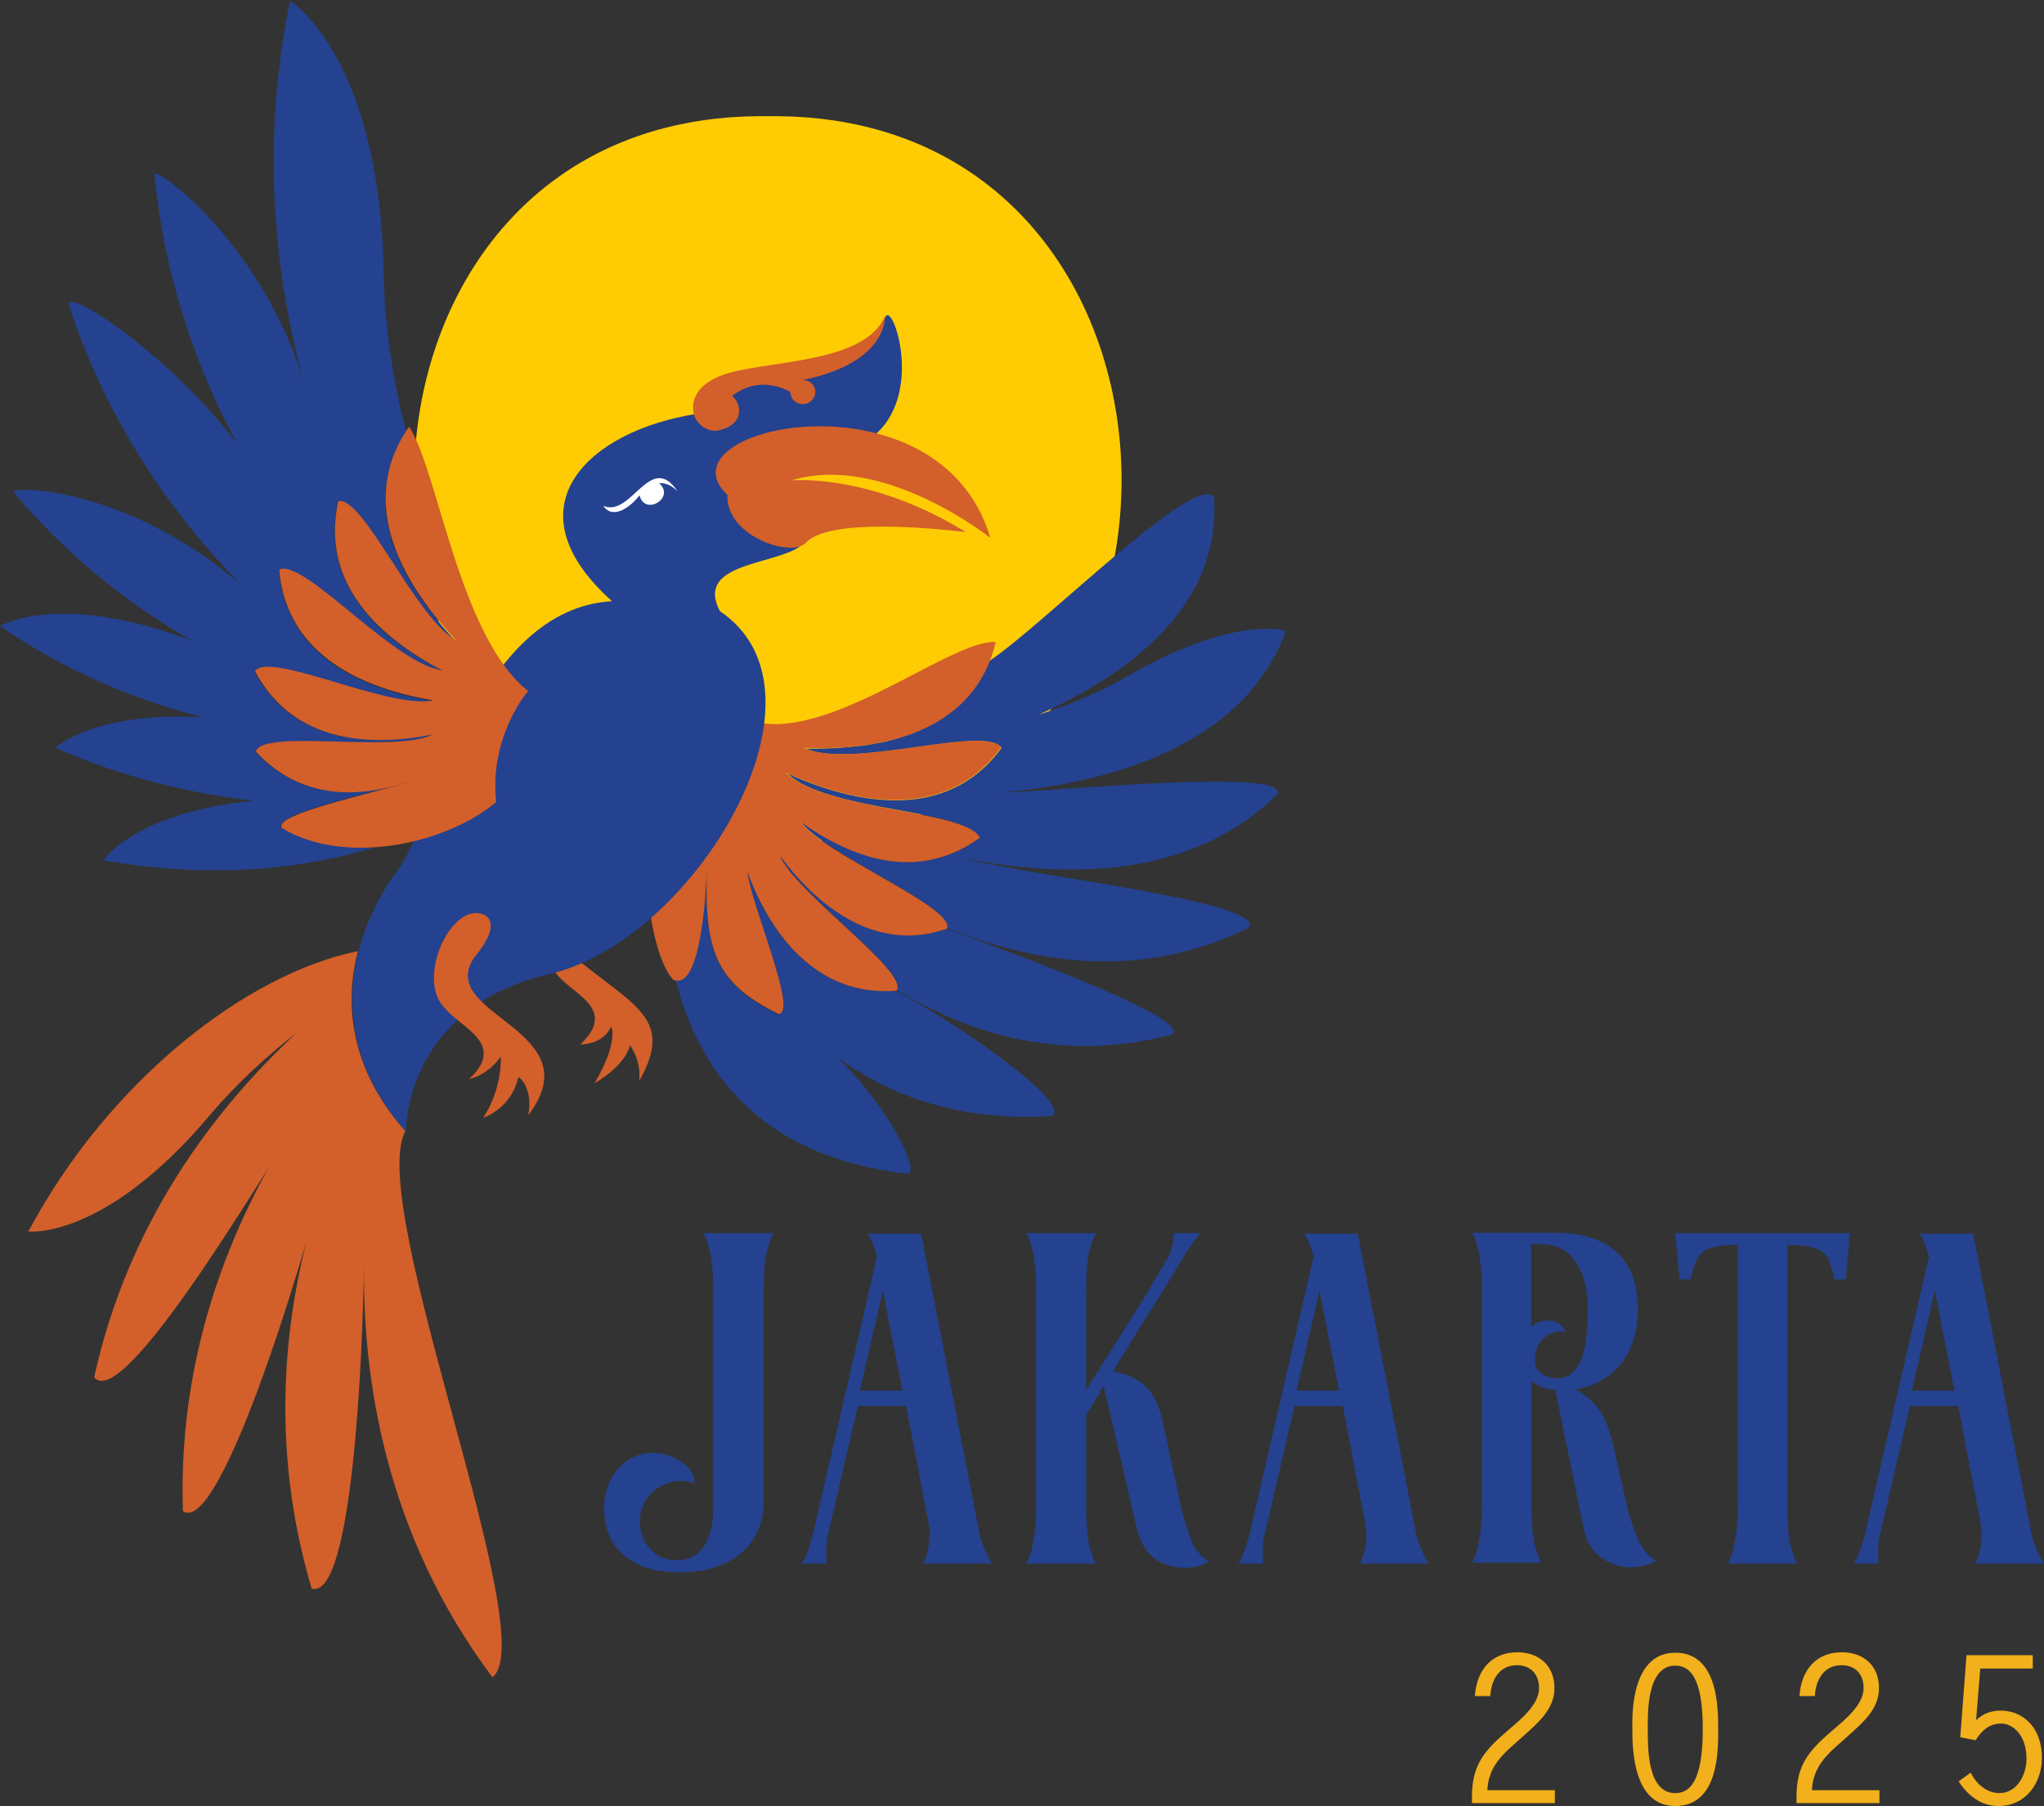
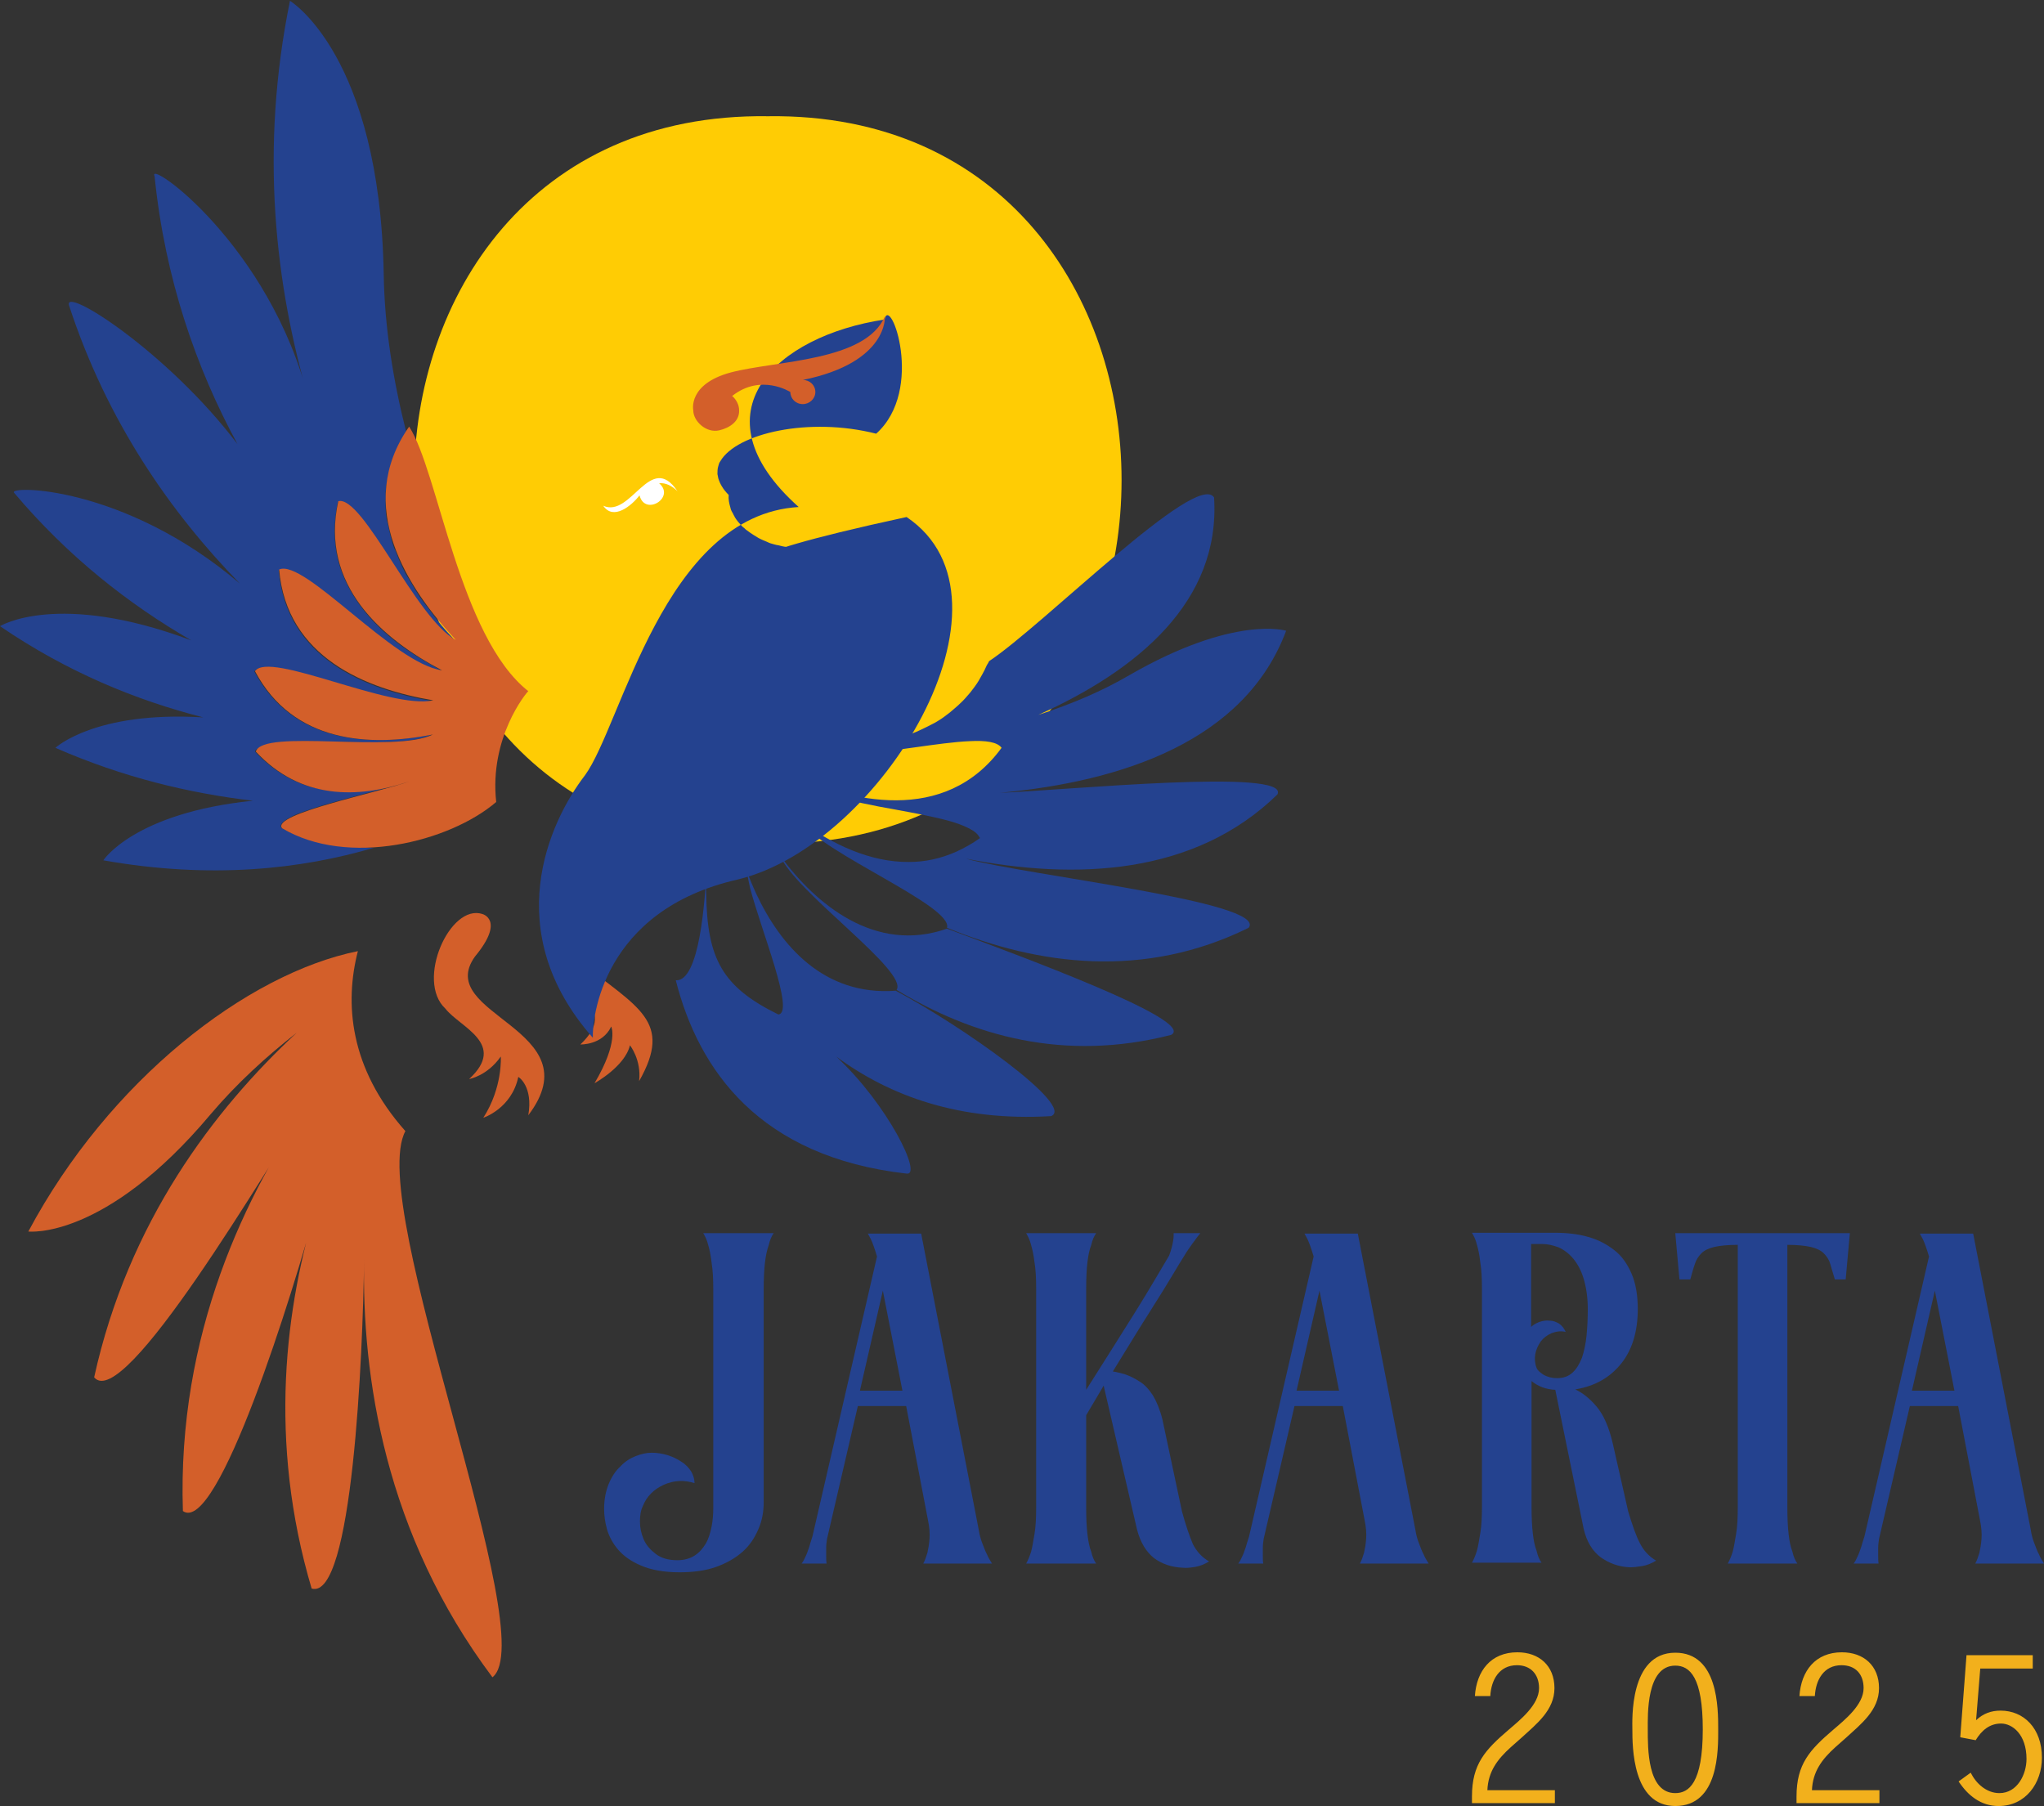
<svg xmlns="http://www.w3.org/2000/svg" viewBox="51.1 201.3 490.6 433.5">
  <rect x="51.1" y="201.3" width="490.6" height="433.5" fill="#333333" stroke="none" />
  <defs>
    <style type="text/css">
	.st0{fill:#D35F2A;}
	.st1{fill:#FFCC04;}
	.st2{fill:#24428F;}
	.st3{fill:none;stroke:#FFFFFF;stroke-width:1.073;stroke-linecap:round;stroke-linejoin:round;stroke-miterlimit:10;}
	.st4{clip-path:url(#SVGID_00000141419370835880889460000005337331338154397075_);fill:#D35F2A;}
	.st5{clip-path:url(#SVGID_00000004542714383678869670000016977157626124888500_);fill:#231F20;}
	.st6{fill:none;stroke:#FFFFFF;stroke-width:1.675;stroke-miterlimit:10;}
	.st7{clip-path:url(#SVGID_00000160191821227936934570000014298304540767008189_);fill:#D35F2A;}
	.st8{fill:none;stroke:#FFFFFF;stroke-width:1.073;stroke-linecap:round;stroke-linejoin:round;}
	.st9{clip-path:url(#SVGID_00000166641583821845686050000012766021293541048962_);fill:#231F20;}
	.st10{clip-path:url(#SVGID_00000112613401139460374550000012863296135223693489_);fill:#D35F2A;}
	.st11{clip-path:url(#SVGID_00000070110654562809878280000007456244949579391373_);}
	.st12{clip-path:url(#SVGID_00000124137587584162172400000008710942370030923416_);}
	.st13{fill:none;stroke:#FFFFFF;stroke-width:1.688;stroke-miterlimit:10;}
	.st14{fill:none;}
	.st15{fill:#F2B01C;}
	.st16{fill:#FFFFFF;}
</style>
  </defs>
  <path class="st0" d="M184.1,434.2c3,5.4,15.9,8.7,6.3,17.8c0,0,5.3,0.2,7.4-4.3c0,0,1.9,3.6-4,13.6c0,0,7.3-4,8.5-9.1&#10;&#09;c0,0,2.8,3.5,2.2,8.6c8.2-14.4-0.3-17.6-14.1-28.6C188.3,433,186.2,433.7,184.1,434.2" transform="matrix(1, 0, 0, 1, 1.4210854715202004e-14, 0)" />
  <path class="st0" d="M137,429.6c-26.7,5.4-59.8,31.1-79.1,67.3c0,0,18.3,2.2,43.8-28.2c6.2-7.3,13.3-13.8,20.6-19.5&#10;&#09;c-19.8,18.4-40.4,45.4-48.6,82.7c7.1,8.5,41-49.5,52.6-67.4c-16.3,23.1-32.7,57.1-31.3,99.5c8.3,5.8,26.4-52.1,32.3-74.1&#10;&#09;c-7.8,25-11.9,57.3-1.4,92.7c9.8,2.9,12.3-55.9,12.6-79.3c-0.6,28.4,5,66.2,30.8,100.6c12.2-9.6-30.5-113.3-20.9-131.1&#10;&#09;C134.9,457.6,133.8,442,137,429.6" transform="matrix(1, 0, 0, 1, 1.4210854715202004e-14, 0)" />
  <path class="st1" d="M235.4,403.8c113.2,1.7,113.2-176.2,0-174.6C122.2,227.6,122.2,405.5,235.4,403.8" transform="matrix(1, 0, 0, 1, 1.4210854715202004e-14, 0)" />
  <g transform="matrix(1, 0, 0, 1, 1.4210854715202004e-14, 0)">
    <path class="st2" d="M357.7,392c3.3-6.4-51.1-1-66.6-0.4c29.3-2.7,58.8-12.4,68.7-38.9c0,0-12.4-3.9-37.7,10.7&#10;&#09;&#09;c-6.5,3.8-13.8,6.9-21.8,9.5c23.8-10.7,43.8-27.2,42.2-52.2c-4.2-6.5-41,30.7-54,39.3c-0.2,0.5-0.5,0.8-0.7,1.3&#10;&#09;&#09;c-0.5,1.2-1.2,2.3-1.8,3.4c-0.6,1-1.3,1.9-2,2.8c-0.8,0.9-1.5,1.8-2.4,2.6c-0.8,0.8-1.7,1.5-2.5,2.2c-0.9,0.7-1.8,1.4-2.8,2&#10;&#09;&#09;c-0.9,0.6-1.9,1-2.8,1.5c-1.1,0.5-2.2,1.1-3.3,1.5c-0.9,0.3-1.8,0.6-2.7,0.9c-1.3,0.4-2.5,0.8-3.9,1.1c-0.7,0.2-1.5,0.3-2.2,0.4&#10;&#09;&#09;c-1.5,0.3-3,0.6-4.5,0.7c-0.7,0.1-1.3,0.1-2,0.2c-1.5,0.1-2.9,0.3-4.3,0.3c-2.1,0.1-4.2,0.1-6.1,0.1c1.4,0.6,3.1,1,5,1.2&#10;&#09;&#09;c1.3,0.1,2.7,0.1,4.1,0.1c0.8,0,1.4,0.1,2.2,0c9.3-0.4,20.6-2.8,28.1-3.1c3.8-0.2,6.6,0.2,7.6,1.6l0,0h0c-13.6,18.6-36.4,13-51.8,6&#10;&#09;&#09;c0.1,0.1,0.4,0.2,0.5,0.3c2.4,2.2,6,3.8,10.4,5.1c4.7,1.4,10.1,2.5,15.3,3.4c4.9,0.9,9.6,1.8,13.2,2.8c1.7,0.5,3.1,1,4.3,1.6&#10;&#09;&#09;c0.1,0.1,0.3,0.1,0.4,0.2c1.2,0.6,2,1.3,2.4,2.1c0,0.1,0.1,0.1,0.2,0.1c-1.9,1.4-3.8,2.4-5.7,3.3c-3.8,1.7-7.6,2.5-11.4,2.5&#10;&#09;&#09;c-9.4,0.1-18.4-4.3-26-9.7c5.4,7.7,36.6,20.3,35.1,25.5c21.9,9,47.3,12.4,72.4,0c4.8-6.2-53.5-12.6-67.9-16.6&#10;&#09;&#09;C309.3,412.6,337.8,411.4,357.7,392z" />
    <path class="st2" d="M266.1,439.1c-17.3,1.3-27.7-10.9-33.5-23.3c-0.8-1.7-1.5-3.5-2.2-5.2c0.1,1,0.4,2.2,0.7,3.7&#10;&#09;&#09;c2.6,10.1,10.9,30.2,6.8,30.5l0,0l0,0c-13.4-6.6-17.1-13.3-17.3-29.1c-0.1-2.3-0.1-4.6,0.1-6.8c-0.3,8.4-1.7,28.1-7.4,27.7&#10;&#09;&#09;c5.5,21.6,20.1,42.4,55.4,46.4c3.9,0.6-4.5-16.6-16.9-28.1c12.9,9.5,29.6,15.6,51.6,14.3C309.2,466.8,282.1,447.6,266.1,439.1z" />
    <path class="st2" d="M278.4,424.2L278.4,424.2c-17.3,6.1-31.6-6-39.9-17.3c-0.1-0.1-0.1-0.2-0.2-0.3c3.5,8.7,30.9,27.8,28,32.3&#10;&#09;&#09;c18.1,11,40.2,17.4,65.9,10.8C338.5,446.3,295.4,430.6,278.4,424.2z" />
  </g>
-   <path class="st0" d="M290.1,355.4c-10.4-0.6-37.6,22.1-56.1,19.5c-2.3,16-12.7,33.4-26.8,45.8c0.9,5.7,2.5,12.4,5.5,15.8&#10;&#09;c6.4,2.6,7.8-18.9,8.1-27.7c-0.8,20.8,2,28.4,17.2,35.9c4.7-0.4-6.7-26.4-7.5-34.1c5.1,13.9,16,30.1,35.8,28.5&#10;&#09;c3.2-4.4-24.5-23.7-28-32.4c8.3,11.3,22.6,23.7,40.1,17.5c2.1-5.1-29.8-17.9-35.2-25.7c12.1,8.7,27.9,14.8,43.1,3.9&#10;&#09;c-3.2-6.8-37.1-6.2-46.7-15.7c15.4,7,38.2,12.6,51.8-6c-4.4-5.5-36,5.4-47.4,0.1C260.9,381.5,284.7,378.1,290.1,355.4" transform="matrix(1, 0, 0, 1, 1.4210854715202004e-14, 0)" />
-   <path class="st2" d="M243.2,332.4c-0.1,0-0.2,0-0.3,0c-0.7,0.2-1.4,0.3-2.2,0.2c0,0,0,0,0,0c-0.1,0-0.1,0-0.2,0l0,0&#10;&#09;c-0.7,0-1.4-0.1-2.1-0.3c0,0,0,0,0,0c-0.1,0-0.3-0.1-0.4-0.1c-0.7-0.1-1.3-0.3-2-0.5c0,0,0,0,0,0c-0.3-0.1-0.5-0.2-0.7-0.3&#10;&#09;c-0.7-0.3-1.5-0.6-2.2-1c0,0,0,0,0,0c-0.7-0.4-1.3-0.8-1.9-1.2c-0.4-0.3-0.7-0.5-1.1-0.8c0,0,0,0,0,0c-0.2-0.2-0.4-0.4-0.7-0.6&#10;&#09;c-0.7-0.7-1.4-1.5-1.9-2.3c-0.1-0.3-0.3-0.5-0.4-0.8c0,0,0,0,0,0c-0.3-0.5-0.6-1-0.7-1.6c-0.3-1-0.5-2-0.4-3c0,0,0,0,0,0&#10;&#09;c-1.4-1.4-2.1-2.7-2.5-4c-0.1-0.4-0.1-0.7-0.2-1c0-0.6,0-1.3,0.2-1.9c0.1-0.4,0.2-0.8,0.5-1.2c3.9-6.7,21.3-10.7,37.4-6.6&#10;&#09;c11.8-10.6,3.3-33.6,2-27.4c-9.3,21.8-36.5,3.5-44.8,22.6c-26,3.9-46,22.3-20.6,45c-32.4,1.9-42.5,52.4-51.3,64.4&#10;&#09;c-8.7,11.3-20.6,37.5,1.9,63c-0.2-4.3,2.1-30.6,34.8-38c34.5-8.3,69.9-67.2,40.5-87C217.8,336.4,236.8,337,243.2,332.4z" transform="matrix(1, 0, 0, 1, 1.4210854715202004e-14, 0)" />
+   <path class="st2" d="M243.2,332.4c-0.1,0-0.2,0-0.3,0c-0.7,0.2-1.4,0.3-2.2,0.2c0,0,0,0,0,0c-0.1,0-0.1,0-0.2,0l0,0&#10;&#09;c-0.7,0-1.4-0.1-2.1-0.3c0,0,0,0,0,0c-0.1,0-0.3-0.1-0.4-0.1c-0.7-0.1-1.3-0.3-2-0.5c0,0,0,0,0,0c-0.3-0.1-0.5-0.2-0.7-0.3&#10;&#09;c-0.7-0.3-1.5-0.6-2.2-1c0,0,0,0,0,0c-0.7-0.4-1.3-0.8-1.9-1.2c-0.4-0.3-0.7-0.5-1.1-0.8c0,0,0,0,0,0c-0.2-0.2-0.4-0.4-0.7-0.6&#10;&#09;c-0.7-0.7-1.4-1.5-1.9-2.3c-0.1-0.3-0.3-0.5-0.4-0.8c0,0,0,0,0,0c-0.3-0.5-0.6-1-0.7-1.6c-0.3-1-0.5-2-0.4-3c0,0,0,0,0,0&#10;&#09;c-1.4-1.4-2.1-2.7-2.5-4c-0.1-0.4-0.1-0.7-0.2-1c0-0.6,0-1.3,0.2-1.9c0.1-0.4,0.2-0.8,0.5-1.2c3.9-6.7,21.3-10.7,37.4-6.6&#10;&#09;c11.8-10.6,3.3-33.6,2-27.4c-26,3.9-46,22.3-20.6,45c-32.4,1.9-42.5,52.4-51.3,64.4&#10;&#09;c-8.7,11.3-20.6,37.5,1.9,63c-0.2-4.3,2.1-30.6,34.8-38c34.5-8.3,69.9-67.2,40.5-87C217.8,336.4,236.8,337,243.2,332.4z" transform="matrix(1, 0, 0, 1, 1.4210854715202004e-14, 0)" />
  <g transform="matrix(1, 0, 0, 1, 1.4210854715202004e-14, 0)">
    <defs>
      <rect id="SVGID_00000165193314354778544420000001807446070506159802_" x="52.2" y="206.9" width="490.6" height="433.5" />
    </defs>
    <clipPath id="SVGID_00000017496952818979918010000011614099898592640388_">
      <rect x="52.2" y="206.9" width="490.6" height="433.5" style="overflow: visible;" />
    </clipPath>
    <path style="clip-path:url(#SVGID_00000017496952818979918010000011614099898592640388_);fill:#D35F2A;" d="M185.2,364.6" />
    <path style="clip-path:url(#SVGID_00000017496952818979918010000011614099898592640388_);fill:#D35F2A;" d="M127,492.9" />
    <path style="clip-path:url(#SVGID_00000017496952818979918010000011614099898592640388_);fill:#D35F2A;" d="M177.9,469&#10;&#09;&#09;c15.8-20.8-22.9-24-12.8-38.1c7.3-8.8,1.8-10.2,1.8-10.2c-7.8-2.6-16.1,16-8.9,22.7c3.5,4.5,14.9,8.4,5.7,16.9c0,0,4.3-0.7,7.6-5.4&#10;&#09;&#09;c0,0,0.5,7.4-4.2,14.7c0,0,6.8-2.2,8.4-9.8C175.6,459.8,179.1,462.1,177.9,469" />
    <path style="clip-path:url(#SVGID_00000017496952818979918010000011614099898592640388_);fill:#D35F2A;" d="M70.2,376.8" />
    <path style="clip-path:url(#SVGID_00000017496952818979918010000011614099898592640388_);fill:#D35F2A;" d="M68.4,383.3" />
  </g>
  <path class="st2" d="M137,404.6c-1.2,0-2.4-0.1-3.5-0.2c-1-0.1-1.9-0.2-2.9-0.3c-1.3-0.2-2.6-0.5-3.9-0.9c-0.7-0.2-1.5-0.4-2.2-0.6&#10;&#09;c-2-0.7-3.9-1.5-5.7-2.5c0,0,0,0-0.1,0c-0.7-0.9,0.4-1.8,2.6-2.9c1.6-0.8,3.9-1.5,6.3-2.3c7.5-2.3,17.4-4.6,21.3-6.1&#10;&#09;c-6.1,2-12.5,3.1-18.8,2.3c-1.6-0.2-3.1-0.6-4.7-1c-4.6-1.4-9.1-4.1-13.1-8.4c0.1-0.5,0.7-0.8,1.4-1.1c6-3.4,32.7,1.2,41.1-3&#10;&#09;c-15.2,3-33.5,2.1-42.7-15.2l0,0l0,0c0,0,0.1,0,0.1,0c0.9-1.2,3.3-1.2,6.6-0.6c2.5,0.4,5.5,1.3,8.7,2.2c7.6,2.2,16.4,5.1,22.8,5.7&#10;&#09;c1.8,0.2,3.4,0.1,4.7-0.1c0,0,0,0,0,0c-16.1-2.7-35.2-10.3-37-31.4c0,0,0,0,0,0v0c0.1,0,0.2,0,0.2,0c0.7-0.2,1.6-0.2,2.7,0.2&#10;&#09;c0.6,0.2,1.3,0.7,2,1.1c0.7,0.4,1.3,0.6,2.1,1.1c3.8,2.5,8.4,6.5,13.2,10.3c2.9,2.4,5.9,4.7,8.7,6.6c3.6,2.4,6.9,4.2,9.8,4.7&#10;&#09;c0.1,0,0.3,0.1,0.4,0.1c-0.8-0.4-1.5-0.9-2.3-1.3c-2.8-1.6-5.6-3.3-8.2-5.3c-6.7-5.1-12.3-11.8-14.4-20.1c-1-4.2-1.1-8.8,0-13.8h0v0&#10;&#09;c0.1,0,0.2,0.1,0.2,0.1c1.4-0.2,3.2,1.3,5.3,3.8c2.5,3.1,5.4,7.6,8.4,12.1c2.2,3.4,4.4,6.8,6.7,9.8c2.6,3.5,5.2,6.3,7.6,7.5&#10;&#09;c-1.4-1.5-2.9-3.1-4.3-4.9c-0.9-1.1-1.7-2.3-2.6-3.4c-0.5-0.7-1-1.3-1.5-2c-1-1.5-1.9-3-2.8-4.6c-0.3-0.5-0.6-0.9-0.8-1.3&#10;&#09;c-0.9-1.7-1.6-3.4-2.3-5.2c-0.1-0.4-0.4-0.7-0.5-1.1c-0.6-1.8-1-3.6-1.4-5.5c-0.1-0.4-0.2-0.8-0.3-1.2c-0.3-1.8-0.3-3.6-0.2-5.4&#10;&#09;c0-0.5-0.1-1,0-1.5c0.1-1.7,0.6-3.5,1.1-5.2c0.2-0.6,0.2-1.2,0.4-1.9c0.6-1.6,1.5-3.2,2.4-4.9c0.4-0.7,0.5-1.3,1-2&#10;&#09;c-3.1-12.2-5.2-25.1-5.4-37.8c-0.9-52.7-22.5-65.7-22.5-65.7c-7.3,35.7-3.6,68.3,4.6,96c-9.4-37.6-39.2-58.3-37.1-53.9&#10;&#09;c2.5,24.6,10,46.1,19.9,64.3c-16.8-22.2-42.2-38.3-40.4-33.2c9.1,27.8,24.4,49.7,41,66.7c-27.9-23.8-56.1-23.6-54.2-21.8&#10;&#09;c12.9,15.3,27.6,26.8,42.5,35.4c-32.1-12-45.9-3.4-45.9-3.4c16.1,11,32.7,17.8,48.8,21.9c-26-1.6-35.5,7.3-35.5,7.3&#10;&#09;c16.2,7.1,32.1,10.9,47.4,12.7c-28.5,2.9-35.9,14.3-35.9,14.3c25.9,4.6,47.6,2.1,64.9-3c-0.2,0-0.5,0-0.7,0&#10;&#09;C139.1,404.7,138,404.7,137,404.6z" transform="matrix(1, 0, 0, 1, 1.4210854715202004e-14, 0)" />
  <path class="st2" d="M334.8,564.1l-4.7-22.1c-0.6-2.4-1.4-4.3-2.3-5.8c-1-1.5-2-2.6-3.2-3.3c-1.2-0.8-2.3-1.3-3.4-1.7&#10;&#09;c-1.1-0.3-2.1-0.6-3-0.7c3.8-6.2,6.8-11.1,9.1-14.7c2.3-3.6,4-6.4,5.2-8.4c1.3-2.2,2.3-3.8,2.8-4.6c0.4-0.7,0.8-1.3,1.3-2&#10;&#09;c0.5-0.7,0.9-1.3,1.3-1.8c0.4-0.6,0.9-1.2,1.3-1.7h-6.4c0,0.5,0,1.1-0.1,1.7c-0.2,1.2-0.5,2.4-1,3.7c-0.4,0.7-1.4,2.4-2.9,4.9&#10;&#09;c-1.3,2.2-3.2,5.4-5.9,9.7c-2.7,4.3-6.4,10.2-11.1,17.6v-24.1c0-2.6,0.1-4.8,0.3-6.5c0.2-1.7,0.5-3.1,0.9-4.1&#10;&#09;c0.3-1.3,0.7-2.2,1.2-2.9h-16.8c0.4,0.7,0.9,1.6,1.2,2.9c0.3,1,0.6,2.4,0.8,4.1c0.3,1.7,0.4,3.9,0.4,6.5V563c0,2.6-0.1,4.8-0.4,6.5&#10;&#09;c-0.3,1.7-0.5,3.1-0.8,4.2c-0.4,1.3-0.8,2.2-1.2,2.9h16.8c-0.5-0.7-0.9-1.6-1.2-2.9c-0.4-1-0.7-2.4-0.9-4.2&#10;&#09;c-0.2-1.7-0.3-3.9-0.3-6.5v-0.1V541l4.2-7.1l8,34.5c0.8,3.1,2.2,5.4,4.1,6.9c1.9,1.4,4.2,2.2,6.9,2.3c0.8,0.1,1.8,0,3-0.2&#10;&#09;c1.2-0.2,2.3-0.7,3.3-1.3c-1.7-1-3-2.4-3.9-4.2C336.6,570,335.7,567.4,334.8,564.1" transform="matrix(1, 0, 0, 1, 1.4210854715202004e-14, 0)" />
  <path class="st2" d="M362.3,535.1l5.5-24l4.7,24H362.3z M394,576.6c-0.4-0.7-0.9-1.4-1.2-2.2c-0.4-0.7-0.7-1.6-1.1-2.6&#10;&#09;c-0.4-1-0.7-2.1-0.9-3.4l-6.9-35.5l-6.9-35.5h-12.8l0.7,1.3c0.4,0.8,0.9,2.2,1.5,4.2l-15.5,67.2c-0.3,1-0.6,1.8-0.8,2.6&#10;&#09;c-0.3,0.8-0.5,1.5-0.8,2.1c-0.3,0.7-0.6,1.3-1,1.8h6c-0.1-0.6-0.1-1.2-0.1-1.9v-1.9c0-0.7,0.1-1.4,0.2-2.1l7.4-31.9h11.6l5.2,27.2&#10;&#09;c0.4,1.9,0.5,3.4,0.4,4.7c-0.1,1.3-0.3,2.4-0.5,3.3c-0.3,1-0.6,1.9-1,2.6H394z" transform="matrix(1, 0, 0, 1, 1.4210854715202004e-14, 0)" />
  <path class="st2" d="M419.6,526.3c0.2-1.1,0.7-2.1,1.3-3c0.7-0.9,1.5-1.5,2.6-2c1.1-0.4,2.2-0.6,3.4-0.3c-0.4-0.9-0.9-1.5-1.6-2&#10;&#09;c-0.7-0.4-1.4-0.7-2.2-0.7c-0.8-0.1-1.6,0-2.5,0.3c-0.8,0.3-1.5,0.7-2,1.2v-19.9h2.7c1.3,0,2.5,0.3,3.9,0.8c1.3,0.6,2.5,1.5,3.5,2.7&#10;&#09;c1,1.2,1.9,2.8,2.5,4.8c0.6,2,1,4.4,1,7.3c0,2.2-0.1,4.4-0.3,6.4c-0.2,2-0.6,3.8-1.1,5.3c-0.6,1.5-1.3,2.7-2.3,3.6&#10;&#09;c-1,0.9-2.2,1.3-3.7,1.3c-1.2,0-2.3-0.3-3.2-0.8c-0.9-0.6-1.5-1.1-1.7-1.7C419.5,528.6,419.4,527.4,419.6,526.3 M438.2,547.8&#10;&#09;c-0.9-3.9-2.2-6.9-3.9-8.9c-1.7-2-3.4-3.3-5.1-4.1c4.8-0.8,8.4-2.9,11.1-6.3c2.6-3.3,3.9-7.7,3.9-13c0-3.3-0.5-6.2-1.5-8.5&#10;&#09;c-1-2.3-2.3-4.2-4.1-5.6c-1.8-1.4-3.8-2.5-6.3-3.2c-2.4-0.7-5.1-1-8.1-1h-19.8c0.4,0.7,0.9,1.6,1.2,2.9c0.3,1,0.6,2.4,0.8,4.2&#10;&#09;c0.3,1.8,0.4,3.9,0.4,6.5v52c0,2.6-0.1,4.8-0.4,6.5c-0.3,1.8-0.5,3.1-0.8,4.2c-0.4,1.3-0.8,2.2-1.2,2.9h16.7&#10;&#09;c-0.5-0.7-0.9-1.6-1.2-2.9c-0.4-1-0.7-2.4-0.9-4.2c-0.2-1.7-0.3-3.9-0.3-6.5v-30c1.6,1.3,3.5,2,5.7,2.1l6.8,33.3&#10;&#09;c0.7,3.1,2.1,5.4,4.1,6.9c2,1.4,4.3,2.3,7,2.4c0.8,0,1.8-0.1,3-0.3c1.2-0.2,2.3-0.7,3.3-1.3c-1.7-1-3-2.4-3.9-4.2&#10;&#09;c-0.9-1.7-1.8-4.3-2.8-7.6L438.2,547.8z" transform="matrix(1, 0, 0, 1, 1.4210854715202004e-14, 0)" />
  <path class="st2" d="M453.2,497.3l1,11.1h2.6c0.4-1.4,0.7-2.6,1.1-3.7c0.3-1,0.9-1.9,1.6-2.6c0.7-0.7,1.8-1.2,3.1-1.5&#10;&#09;c1.3-0.3,3.2-0.5,5.6-0.5V563c0,2.6-0.1,4.8-0.4,6.5c-0.3,1.7-0.5,3.1-0.8,4.2c-0.3,1-0.7,2-1.2,2.9h16.7c-0.5-0.7-0.9-1.6-1.2-2.9&#10;&#09;c-0.4-1-0.7-2.4-0.9-4.2c-0.2-1.7-0.3-3.9-0.3-6.5v-62.9c2.4,0,4.2,0.2,5.6,0.5c1.3,0.3,2.4,0.8,3.1,1.5c0.7,0.7,1.3,1.5,1.6,2.6&#10;&#09;s0.7,2.3,1.1,3.7h2.6l1-11.1H453.2z" transform="matrix(1, 0, 0, 1, 1.4210854715202004e-14, 0)" />
  <path class="st2" d="M257.5,535.1l5.5-24l4.7,24H257.5z M289.2,576.6c-0.4-0.7-0.9-1.4-1.2-2.2c-0.4-0.7-0.7-1.6-1.1-2.6&#10;&#09;c-0.4-1-0.7-2.1-0.9-3.4l-6.9-35.5l-6.9-35.5h-12.8l0.7,1.3c0.4,0.8,0.9,2.2,1.5,4.2l-15.5,67.2c-0.3,1-0.6,1.8-0.8,2.6&#10;&#09;c-0.3,0.8-0.5,1.5-0.8,2.1c-0.3,0.7-0.6,1.3-1,1.8h6c-0.1-0.6-0.1-1.2-0.1-1.9v-1.9c0-0.7,0.1-1.4,0.2-2.1l7.4-31.9h11.6l5.2,27.2&#10;&#09;c0.4,1.9,0.5,3.4,0.4,4.7c-0.1,1.3-0.3,2.4-0.5,3.3c-0.3,1-0.6,1.9-1,2.6H289.2z" transform="matrix(1, 0, 0, 1, 1.4210854715202004e-14, 0)" />
  <path class="st2" d="M510,535.1l5.5-24l4.7,24H510z M541.7,576.6c-0.4-0.7-0.9-1.4-1.2-2.2c-0.4-0.7-0.7-1.6-1.1-2.6&#10;&#09;c-0.4-1-0.7-2.1-0.9-3.4l-6.9-35.5l-6.9-35.5h-12.8l0.7,1.3c0.4,0.8,0.9,2.2,1.5,4.2l-15.5,67.2c-0.3,1-0.6,1.8-0.8,2.6&#10;&#09;c-0.3,0.8-0.5,1.5-0.8,2.1c-0.3,0.7-0.6,1.3-1,1.8h6c-0.1-0.6-0.1-1.2-0.1-1.9v-1.9c0-0.7,0.1-1.4,0.2-2.1l7.4-31.9h11.6l5.2,27.2&#10;&#09;c0.4,1.9,0.5,3.4,0.4,4.7c-0.1,1.3-0.3,2.4-0.5,3.3c-0.3,1-0.6,1.9-1,2.6H541.7z" transform="matrix(1, 0, 0, 1, 1.4210854715202004e-14, 0)" />
  <rect x="51.1" y="201.3" class="st14" width="490.6" height="433.5" transform="matrix(1, 0, 0, 1, 1.4210854715202004e-14, 0)" />
  <path class="st2" d="M219.9,497.3c0.4,0.7,0.9,1.6,1.2,2.9c0.3,1,0.6,2.4,0.8,4.2c0.3,1.8,0.4,3.9,0.4,6.5v0.1v52.2&#10;&#09;c0,1.5-0.1,3-0.4,4.5c-0.3,1.5-0.7,2.9-1.4,4.1c-0.7,1.2-1.6,2.2-2.7,2.9c-1.1,0.7-2.5,1.1-4.1,1.1c-2.2,0-3.9-0.5-5.2-1.5&#10;&#09;c-1.3-1-2.3-2.1-2.9-3.5c-0.6-1.4-0.9-2.8-0.9-4.3c0-1.5,0.2-2.7,0.7-3.7c0.9-2.3,2.6-4,5-5.1c2.5-1.1,4.9-1.2,7.4-0.4&#10;&#09;c0-1-0.3-1.9-0.8-2.8c-0.6-0.9-1.3-1.7-2.3-2.3c-1-0.7-2.1-1.2-3.3-1.6c-1.3-0.4-2.6-0.6-3.9-0.6c-1.2,0-2.5,0.3-3.8,0.8&#10;&#09;c-1.3,0.5-2.6,1.3-3.7,2.5c-1.2,1.1-2.1,2.5-2.8,4.2c-0.7,1.7-1.1,3.7-1.1,6c0,1.5,0.2,3.1,0.7,4.9c0.5,1.7,1.4,3.4,2.7,4.9&#10;&#09;c1.3,1.5,3.1,2.8,5.5,3.8c2.3,1,5.4,1.6,9.2,1.6c3.3,0,6.3-0.4,8.8-1.3c2.5-0.9,4.6-2.1,6.3-3.6c1.7-1.5,2.9-3.3,3.8-5.4&#10;&#09;c0.9-2,1.3-4.2,1.3-6.5V511v-0.1c0-2.6,0.1-4.8,0.3-6.5c0.2-1.7,0.5-3.1,0.9-4.2c0.3-1.3,0.7-2.2,1.2-2.9H219.9z" transform="matrix(1, 0, 0, 1, 1.4210854715202004e-14, 0)" />
  <path class="st15" d="M539,598.6h-15.9l-1.5,19.7l3.7,0.7c1.4-2.3,3.3-4,6.1-4c2.7,0,6.1,2.6,6.1,8.5c0,3.7-2.2,8.2-6.5,8.2&#10;&#09;c-3.1,0-5.6-2.3-6.9-4.9l-2.9,2.1c2.2,3.3,5.3,5.9,9.6,5.9c6.5,0,10.4-5.5,10.4-11.6c0-7.1-4.4-11.3-9.9-11.3&#10;&#09;c-2.3,0-4.2,0.7-5.9,2.3l1-12.4H539V598.6z M486,631c0.2-4.5,2.4-7.4,5.6-10.3l2.6-2.3c3.6-3.3,7.9-6.6,7.9-11.9&#10;&#09;c0-5.4-3.7-8.6-8.9-8.6c-6.4,0-9.8,4.5-10.2,10.5h3.7c0.2-3.8,2.1-7.4,6.4-7.4c3.4,0,5.3,2.2,5.3,5.5c0,4-4.5,7.6-7.3,10&#10;&#09;c-5.6,4.8-8.8,8.2-8.8,16v1.6h19.9V631H486z M446.6,616.4c0-3.4-0.4-15.3,6.6-15.3c3.5,0,6.6,2.8,6.6,15.3c0,13-3.4,15.3-6.6,15.3&#10;&#09;C446.5,631.7,446.6,620.9,446.6,616.4 M463.5,616.4c0-5.1,0-18.4-10.3-18.4c-11.1,0-10.3,16.4-10.3,18.4c0,4.1,0,18.4,10.3,18.4&#10;&#09;C463.7,634.8,463.5,621.3,463.5,616.4 M408.1,631c0.2-4.5,2.4-7.4,5.6-10.3l2.6-2.3c3.6-3.3,7.9-6.6,7.9-11.9c0-5.4-3.7-8.6-8.9-8.6&#10;&#09;c-6.4,0-9.8,4.5-10.2,10.5h3.7c0.2-3.8,2.1-7.4,6.4-7.4c3.3,0,5.3,2.2,5.3,5.5c0,4-4.5,7.6-7.3,10c-5.6,4.8-8.8,8.2-8.8,16v1.6h19.9&#10;&#09;V631H408.1z" transform="matrix(1, 0, 0, 1, 1.4210854715202004e-14, 0)" />
  <path class="st16" d="M213.7,319.2C213.7,319.3,213.6,319.1,213.7,319.2c-6.5-9.7-11.1,6.5-17.8,3.5c2.4,3.6,6.8,0,8.7-2.5&#10;&#09;c1.3,5.1,8.7,0.5,4.7-2.9C210.9,317.1,212.5,318,213.7,319.2C213.6,319.1,213.6,319.1,213.7,319.2&#10;&#09;C213.6,319.1,213.6,319.1,213.7,319.2C213.6,319.1,213.6,319.1,213.7,319.2C213.6,319.2,213.6,319.2,213.7,319.2" transform="matrix(1, 0, 0, 1, 1.4210854715202004e-14, 0)" />
-   <path class="st0" d="M282.9,329c-8.1-0.9-33.3-3.5-38.6,2.8c-4.1,3.3-19.1-2.2-18.6-11.7c-17.4-16.5,51-30.8,63.1,10.3&#10;&#09;c0,0-25.7-20.5-47.7-13.8C241.1,316.6,259.9,314.8,282.9,329" transform="matrix(1, 0, 0, 1, 1.4210854715202004e-14, 0)" />
  <g transform="matrix(1, 0, 0, 1, 1.4210854715202004e-14, 0)">
    <path class="st0" d="M177.9,367.2c-16.6-13.1-21.6-52.8-28.6-63.5c-13.3,19-0.4,38.9,11.2,51.2c-9.5-5-22.3-34.8-28.2-33.3&#10;&#09;&#09;c-4.5,20.2,10.6,33.1,24.9,40.6c-11.7-1.6-33.1-26.9-39.1-24.2c1.8,21.1,20.9,28.7,37,31.4c-10.4,2.3-39.4-12-42.8-7&#10;&#09;&#09;c9.2,17.3,27.5,18.2,42.7,15.2c-9.2,4.6-40.8-1.5-42.5,4.1c10.8,11.6,24.5,11.3,36.7,7.2c-7,2.6-33.1,7.8-30.4,11.2&#10;&#09;&#09;c15.8,9.4,40.2,3.3,51.4-6.3C168.5,378.4,177.4,367.6,177.9,367.2" />
  </g>
  <path class="st0" d="M263.5,277.2c-4.6,10.9-26,10.6-37,13.5c-10.4,2.8-9,9.1-9,9.1c0,2.6,3.1,5.5,6.2,4.8c2.6-0.6,4.9-2.2,4.8-4.8&#10;&#09;c0-1.4-0.7-2.6-1.7-3.5l0.1,0c6.9-5.4,13.9-0.9,13.9-0.9c0,1.6,1.3,2.9,3,2.9c1.6,0,3-1.3,3-2.9s-1.3-2.9-3-2.9&#10;&#09;C264.4,288.3,263.5,277.2,263.5,277.2z" transform="matrix(1, 0, 0, 1, 1.4210854715202004e-14, 0)" />
</svg>